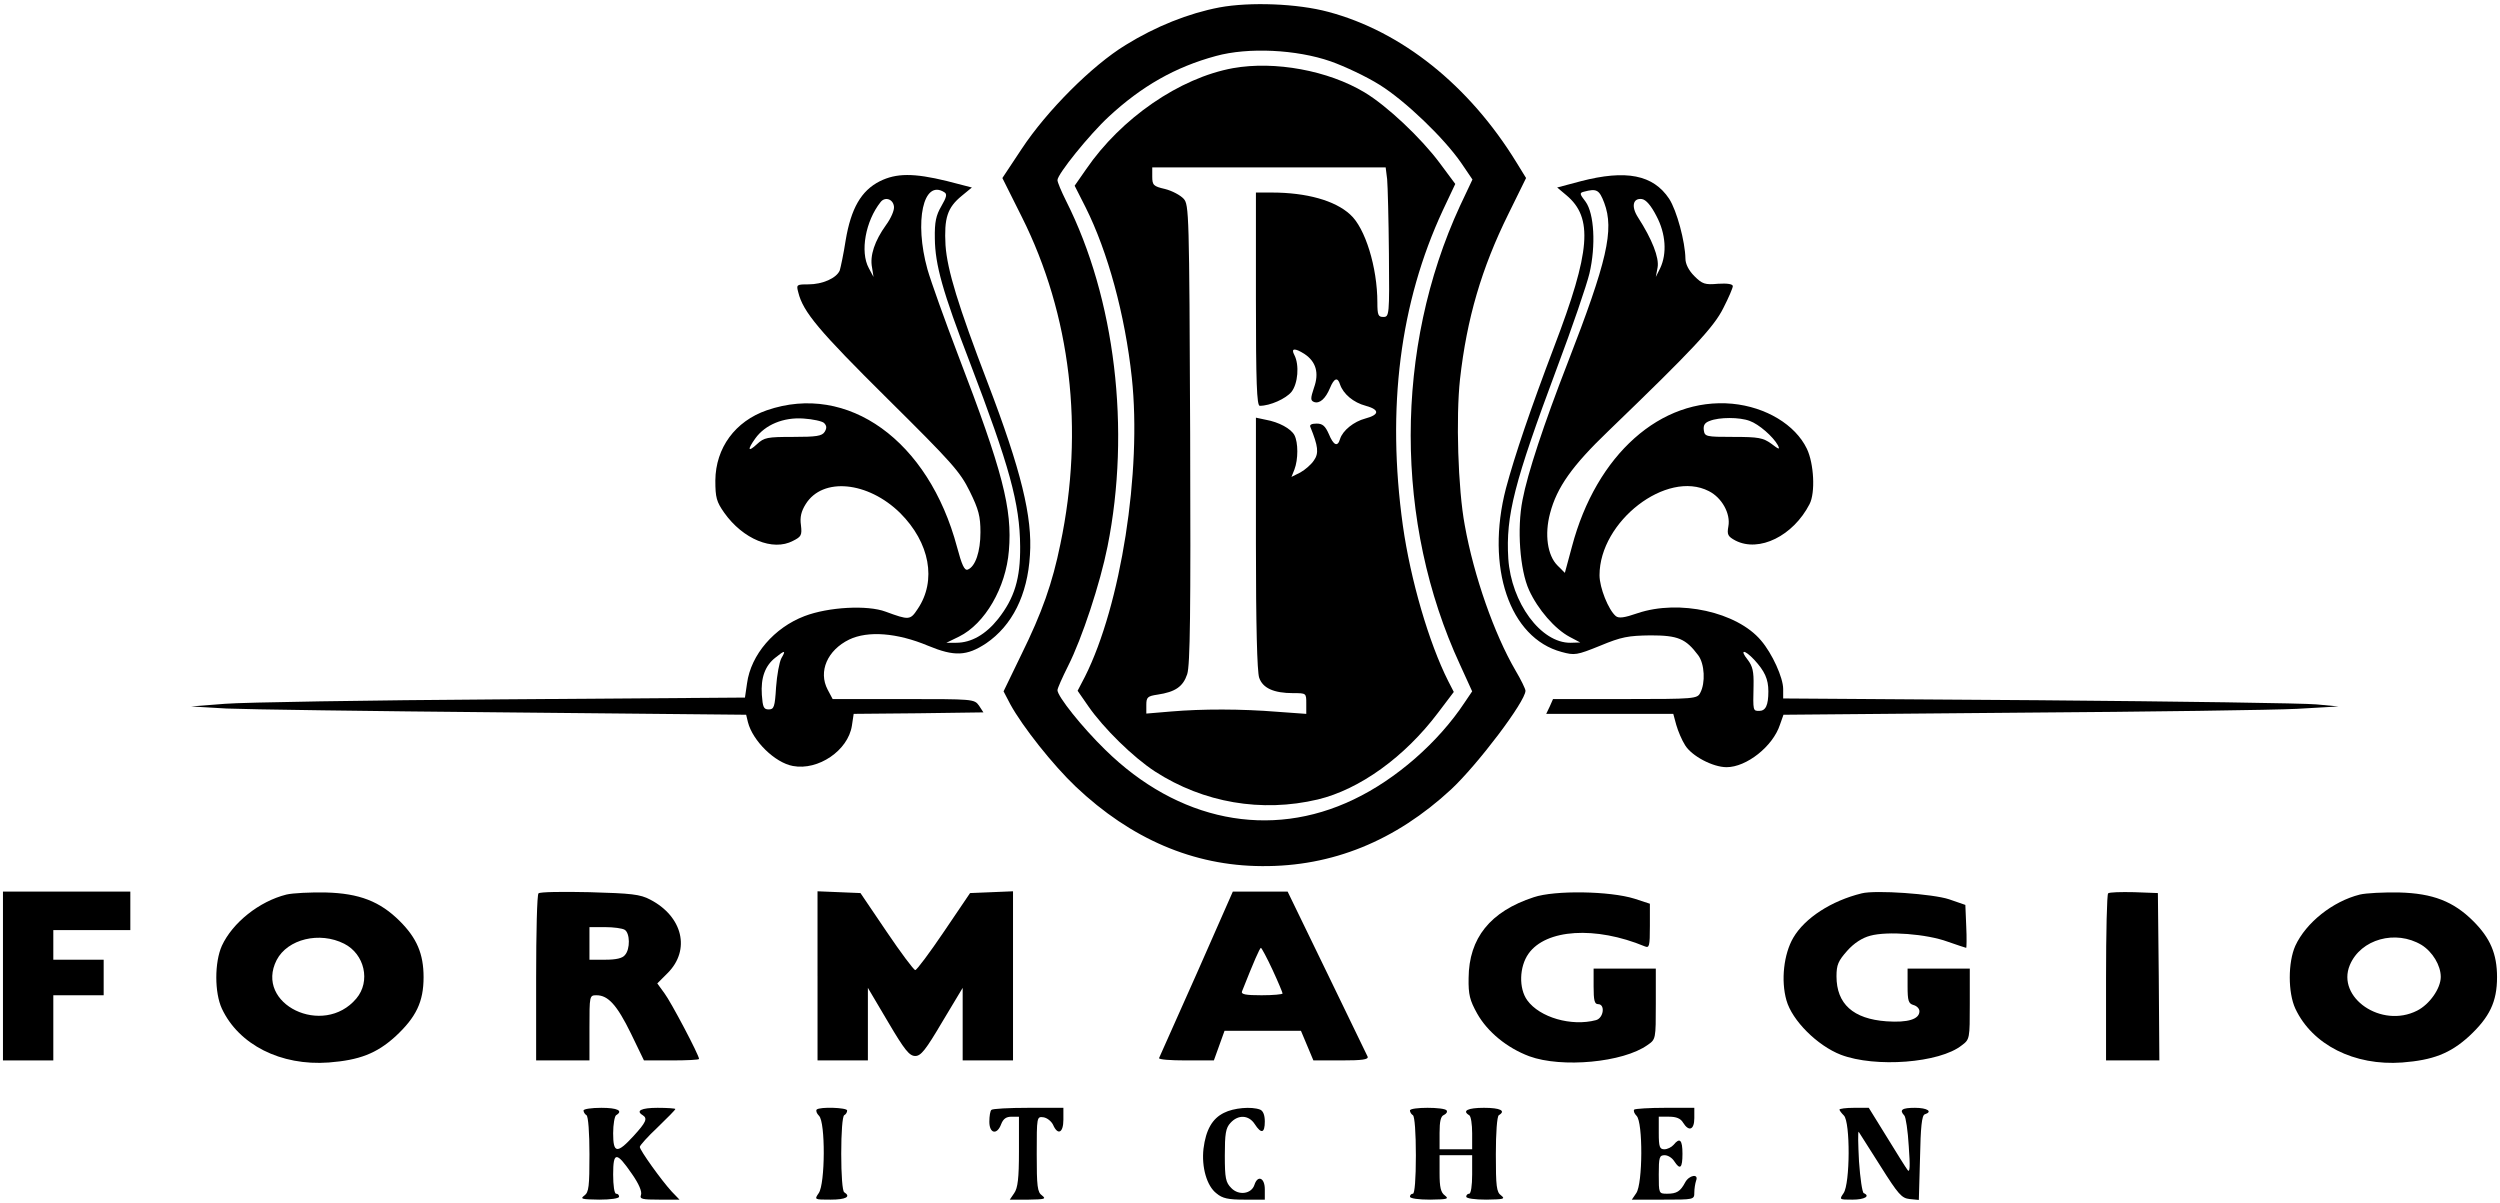
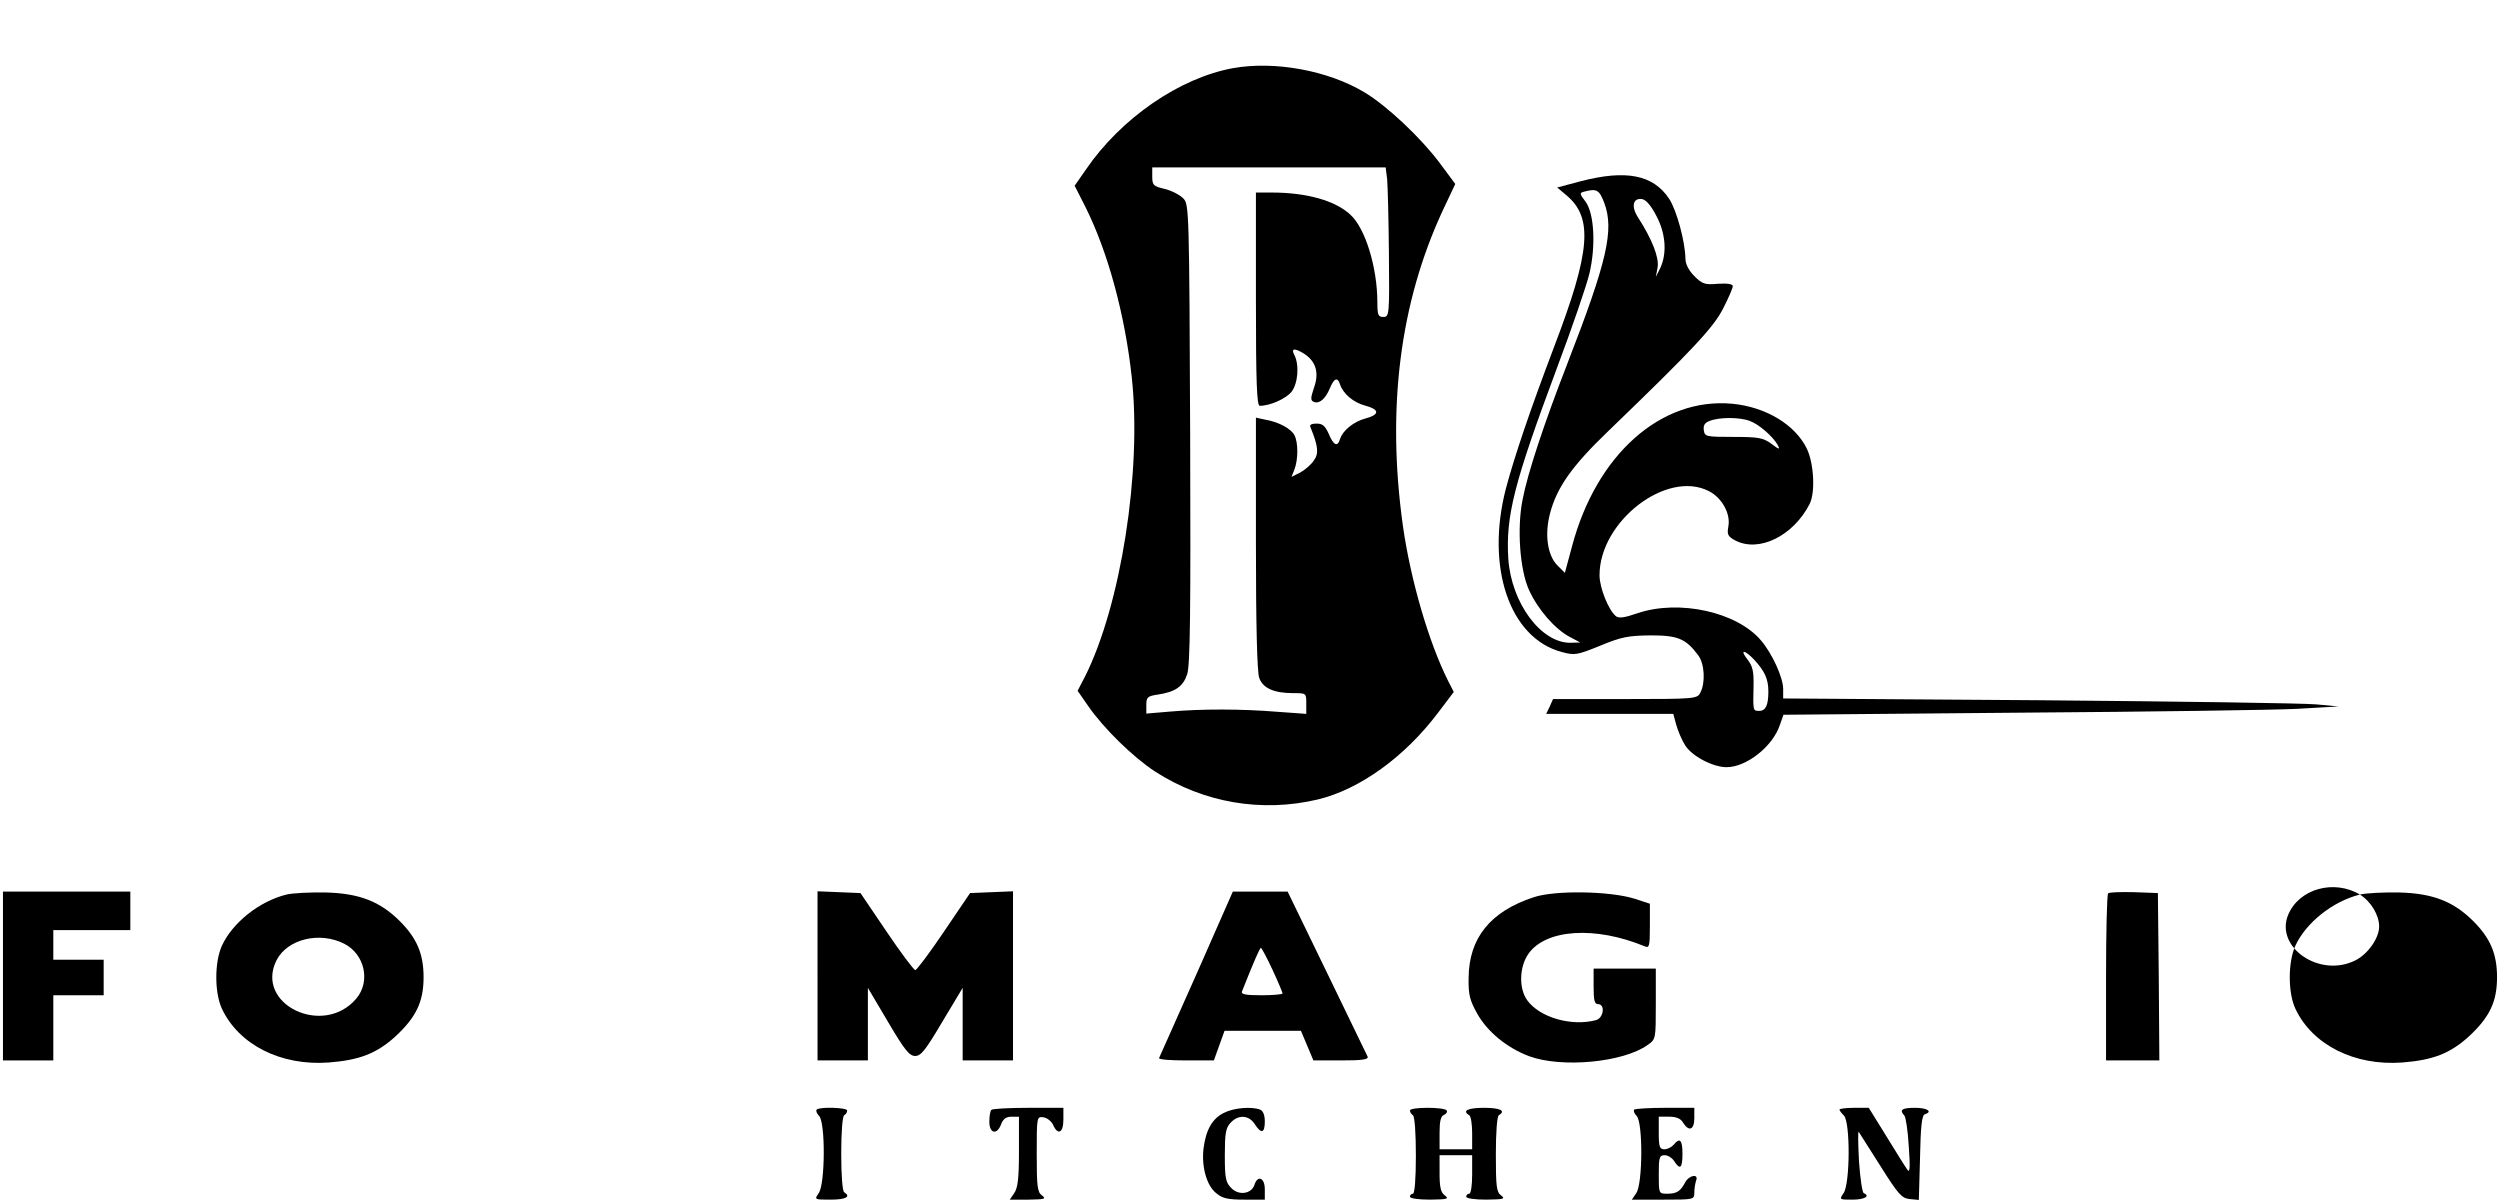
<svg xmlns="http://www.w3.org/2000/svg" version="1.0" width="844pt" height="406pt" viewBox="0 0 844 406" preserveAspectRatio="xMidYMid meet">
  <g transform="translate(0,406) scale(0.1,-0.1)" fill="#000000" stroke="none">
-     <path d="M4117 4035 c-105 -20 -215 -64 -317 -127 -113 -69 -266 -222 -351 -351 l-65 -98 66 -132 c165 -330 211 -717 130 -1103 -27 -133 -62 -232 -132 -374 l-60 -124 23 -44 c41 -75 144 -205 221 -278 186 -176 397 -267 628 -268 237 -2 451 85 639 259 89 83 251 297 251 333 0 6 -15 37 -34 69 -71 122 -140 317 -171 490 -23 123 -30 365 -16 493 23 205 73 375 163 557 l60 122 -32 52 c-160 261 -388 443 -636 509 -104 28 -264 34 -367 15z m375 -182 c48 -17 122 -52 165 -79 87 -54 218 -180 276 -264 l38 -56 -42 -89 c-222 -481 -222 -1069 0 -1549 l41 -90 -25 -37 c-89 -135 -232 -260 -375 -328 -283 -136 -594 -73 -839 168 -77 75 -161 180 -161 201 0 6 16 42 36 82 47 93 108 278 133 403 79 394 26 838 -140 1167 -16 32 -29 63 -29 70 0 20 108 154 173 214 111 103 225 168 362 205 109 30 272 22 387 -18z" />
    <path d="M4163 3830 c-181 -33 -378 -169 -496 -341 l-39 -56 37 -73 c75 -150 133 -362 156 -575 34 -316 -37 -768 -158 -1009 l-25 -48 36 -52 c52 -75 152 -173 226 -221 163 -105 359 -139 549 -94 141 34 293 143 406 293 l53 70 -19 37 c-65 129 -127 341 -153 525 -55 396 -10 752 135 1064 l42 89 -52 70 c-64 86 -179 194 -254 239 -123 74 -303 107 -444 82z m520 -375 c2 -22 5 -136 6 -252 2 -208 1 -213 -19 -213 -17 0 -20 6 -20 49 0 118 -41 252 -92 297 -51 47 -147 74 -265 74 l-53 0 0 -360 c0 -281 3 -360 13 -360 35 0 88 24 107 47 22 28 27 91 10 124 -13 24 1 25 34 4 39 -26 50 -64 32 -114 -12 -36 -12 -43 0 -48 19 -7 39 11 54 47 14 34 26 38 34 12 11 -32 45 -61 87 -72 47 -13 47 -30 -2 -43 -38 -10 -76 -40 -85 -69 -8 -28 -22 -22 -38 17 -12 27 -21 35 -41 35 -17 0 -25 -4 -21 -12 26 -64 29 -88 12 -112 -9 -14 -30 -32 -46 -41 l-30 -15 10 25 c13 34 13 91 0 116 -12 22 -52 44 -97 52 l-33 7 0 -424 c0 -275 4 -434 11 -454 12 -35 49 -52 115 -52 44 0 44 0 44 -35 l0 -35 -97 7 c-123 10 -254 10 -360 1 l-83 -7 0 29 c0 26 4 30 38 35 60 9 86 27 100 69 10 31 12 207 10 811 -3 748 -4 774 -22 794 -11 12 -39 27 -63 33 -39 9 -43 13 -43 42 l0 31 394 0 394 0 5 -40z" />
-     <path d="M2970 3448 c-63 -32 -97 -92 -115 -199 -7 -46 -17 -92 -20 -102 -11 -26 -58 -47 -106 -47 -40 0 -41 -1 -34 -27 16 -66 70 -130 300 -358 219 -217 246 -247 279 -314 30 -61 36 -84 36 -138 0 -65 -17 -116 -43 -126 -11 -4 -20 16 -36 76 -96 360 -369 556 -642 462 -107 -37 -173 -127 -174 -237 0 -58 4 -72 30 -109 63 -89 164 -131 232 -95 28 14 31 19 27 53 -4 27 1 47 16 71 57 92 210 77 319 -30 100 -100 124 -228 59 -324 -25 -38 -29 -38 -108 -9 -61 23 -193 16 -274 -15 -102 -39 -181 -130 -194 -227 l-7 -48 -820 -6 c-451 -3 -872 -10 -935 -15 l-115 -9 120 -7 c66 -3 488 -9 937 -13 l817 -8 6 -25 c16 -63 91 -137 152 -148 85 -16 186 52 199 136 l6 40 219 2 219 3 -15 23 c-16 22 -19 22 -255 22 l-239 0 -17 32 c-32 61 -1 133 73 169 63 30 161 23 266 -21 89 -37 131 -35 196 8 88 60 140 163 148 298 9 128 -30 287 -142 580 -101 264 -137 382 -143 466 -5 92 6 127 55 167 l34 28 -85 22 c-111 27 -170 27 -226 -1z m218 -37 c10 -6 8 -16 -10 -47 -18 -31 -23 -53 -22 -109 1 -89 26 -179 118 -418 134 -351 169 -476 170 -622 1 -108 -19 -174 -74 -244 -42 -53 -91 -81 -142 -81 l-33 0 43 21 c87 43 158 165 168 290 12 141 -21 268 -171 659 -45 118 -92 249 -104 291 -45 162 -14 305 57 260z m-170 -48 c2 -12 -10 -40 -27 -63 -38 -53 -55 -103 -47 -143 l5 -32 -16 30 c-30 55 -11 159 40 223 15 19 42 10 45 -15z m-236 -731 c9 -9 10 -17 2 -30 -9 -14 -27 -17 -107 -17 -87 0 -97 -2 -121 -24 -31 -29 -34 -20 -6 19 33 46 95 72 163 67 31 -2 63 -9 69 -15z m-144 -794 c-7 -13 -15 -57 -18 -98 -4 -67 -7 -75 -25 -75 -17 0 -20 8 -23 49 -4 58 11 99 46 126 32 26 36 25 20 -2z" />
    <path d="M5336 3448 l-79 -21 31 -26 c91 -76 82 -189 -41 -511 -80 -211 -133 -367 -163 -479 -69 -266 12 -505 188 -552 44 -12 51 -11 130 21 72 30 95 34 170 35 93 0 119 -11 161 -67 22 -29 25 -94 7 -127 -10 -20 -19 -21 -254 -21 l-243 0 -11 -25 -12 -25 215 0 214 0 10 -37 c6 -21 19 -52 30 -69 22 -36 93 -74 140 -74 67 0 156 70 180 143 l12 34 797 7 c438 3 860 9 937 13 l140 8 -75 7 c-41 4 -463 10 -937 14 l-863 6 0 32 c0 38 -37 120 -75 164 -81 96 -276 139 -416 92 -46 -16 -64 -18 -74 -10 -25 21 -55 96 -55 138 0 182 227 357 369 284 44 -22 74 -76 66 -119 -5 -28 -2 -34 24 -48 80 -41 195 16 250 123 20 38 15 137 -9 187 -39 81 -138 141 -252 152 -241 22 -459 -172 -541 -482 l-24 -89 -25 25 c-34 34 -44 105 -25 176 23 88 75 161 197 278 281 271 356 350 388 415 18 35 32 68 32 74 0 7 -18 10 -50 8 -44 -4 -53 -1 -80 26 -19 19 -30 41 -30 59 -1 57 -29 162 -55 202 -54 81 -145 99 -299 59z m80 -73 c34 -91 10 -196 -124 -541 -80 -206 -135 -372 -152 -462 -19 -96 -9 -236 22 -304 30 -66 88 -132 137 -158 l36 -19 -33 -1 c-100 -1 -200 135 -210 284 -9 145 20 257 164 643 52 138 101 282 110 320 22 94 16 202 -13 242 -21 27 -21 30 -5 34 42 11 51 7 68 -38z m176 -44 c32 -60 36 -127 13 -176 l-15 -30 6 32 c6 33 -19 96 -66 169 -24 37 -17 66 13 62 14 -2 31 -22 49 -57z m315 -692 c31 -11 79 -53 95 -82 8 -16 4 -15 -22 5 -28 20 -43 23 -128 23 -93 0 -97 1 -100 23 -2 16 3 25 20 31 32 13 101 13 135 0z m15 -806 c36 -39 48 -66 48 -107 0 -47 -9 -66 -31 -66 -21 0 -21 0 -19 85 1 48 -3 66 -20 88 -28 35 -11 35 22 0z" />
    <path d="M10 765 l0 -285 85 0 85 0 0 110 0 110 85 0 85 0 0 60 0 60 -85 0 -85 0 0 50 0 50 130 0 130 0 0 65 0 65 -215 0 -215 0 0 -285z" />
    <path d="M967 1040 c-92 -23 -182 -95 -218 -173 -25 -56 -25 -158 0 -212 57 -122 199 -194 361 -182 103 8 161 30 225 88 70 65 95 117 95 200 0 79 -23 132 -80 189 -67 67 -137 94 -250 97 -52 1 -112 -2 -133 -7z m195 -166 c69 -35 90 -127 41 -185 -111 -132 -345 -19 -269 130 37 71 145 97 228 55z" />
-     <path d="M1818 1044 c-5 -4 -8 -133 -8 -286 l0 -278 90 0 90 0 0 110 c0 109 0 110 24 110 39 0 69 -33 116 -129 l44 -91 93 0 c51 0 93 2 93 5 0 13 -95 193 -117 222 l-24 33 35 35 c78 78 51 191 -59 248 -34 18 -63 21 -205 25 -91 2 -168 1 -172 -4z m291 -123 c18 -11 19 -65 1 -85 -8 -11 -30 -16 -66 -16 l-54 0 0 55 0 55 53 0 c28 0 58 -4 66 -9z" />
    <path d="M2760 765 l0 -285 85 0 85 0 0 123 0 122 68 -115 c56 -95 72 -115 92 -115 19 0 35 20 91 115 l69 115 0 -122 0 -123 85 0 85 0 0 285 0 286 -72 -3 -73 -3 -88 -130 c-48 -71 -92 -130 -97 -130 -5 0 -49 59 -97 130 l-88 130 -72 3 -73 3 0 -286z" />
    <path d="M4040 773 c-68 -153 -125 -281 -127 -285 -2 -5 38 -8 90 -8 l95 0 18 50 18 50 129 0 129 0 21 -50 21 -50 94 0 c71 0 93 3 89 13 -3 6 -65 135 -138 285 l-132 272 -93 0 -92 0 -122 -277z m256 13 c19 -41 34 -77 34 -80 0 -3 -32 -6 -71 -6 -53 0 -70 3 -66 13 40 101 60 147 64 147 2 0 20 -33 39 -74z" />
    <path d="M5178 1031 c-147 -48 -219 -138 -220 -273 -1 -56 4 -75 29 -120 35 -62 101 -116 176 -144 109 -40 317 -21 399 38 28 19 28 20 28 139 l0 119 -105 0 -105 0 0 -60 c0 -47 3 -60 15 -60 25 0 19 -47 -7 -54 -83 -22 -190 9 -232 67 -29 40 -27 113 4 157 59 84 227 94 393 25 15 -6 17 0 17 69 l0 75 -52 17 c-83 26 -269 29 -340 5z" />
-     <path d="M6285 1044 c-102 -25 -192 -83 -231 -150 -32 -55 -42 -144 -23 -211 19 -68 104 -153 184 -184 116 -44 333 -28 408 32 27 20 27 23 27 140 l0 119 -105 0 -105 0 0 -59 c0 -50 3 -59 20 -64 11 -3 20 -12 20 -21 0 -27 -39 -39 -111 -34 -113 8 -169 59 -169 152 0 39 6 52 36 86 23 26 51 44 78 51 58 16 190 6 261 -20 32 -11 61 -21 63 -21 1 0 2 33 0 73 l-3 72 -55 19 c-54 18 -248 32 -295 20z" />
    <path d="M7117 1044 c-4 -4 -7 -133 -7 -286 l0 -278 90 0 90 0 -2 283 -3 282 -80 3 c-45 1 -84 0 -88 -4z" />
-     <path d="M7967 1040 c-92 -23 -182 -95 -218 -173 -25 -56 -25 -158 0 -212 57 -122 199 -194 361 -182 103 8 161 30 225 88 70 65 95 117 95 200 0 79 -23 132 -80 189 -67 67 -137 94 -250 97 -52 1 -112 -2 -133 -7z m208 -170 c37 -23 65 -69 65 -108 0 -39 -38 -93 -80 -114 -120 -61 -273 44 -227 154 37 88 155 120 242 68z" />
-     <path d="M1970 311 c0 -6 5 -13 10 -16 6 -4 10 -59 10 -132 0 -108 -2 -128 -17 -139 -16 -12 -9 -13 50 -14 38 0 67 4 67 10 0 6 -4 10 -10 10 -6 0 -10 28 -10 65 0 78 11 78 64 1 23 -33 34 -59 30 -70 -5 -14 3 -16 62 -16 l68 0 -26 27 c-35 38 -108 140 -108 151 0 5 27 35 60 66 33 32 60 59 60 62 0 2 -27 4 -60 4 -55 0 -75 -10 -50 -25 17 -11 11 -24 -31 -70 -56 -61 -69 -59 -69 9 0 30 5 58 10 61 25 15 5 25 -50 25 -33 0 -60 -4 -60 -9z" />
+     <path d="M7967 1040 c-92 -23 -182 -95 -218 -173 -25 -56 -25 -158 0 -212 57 -122 199 -194 361 -182 103 8 161 30 225 88 70 65 95 117 95 200 0 79 -23 132 -80 189 -67 67 -137 94 -250 97 -52 1 -112 -2 -133 -7z c37 -23 65 -69 65 -108 0 -39 -38 -93 -80 -114 -120 -61 -273 44 -227 154 37 88 155 120 242 68z" />
    <path d="M2757 314 c-3 -4 0 -13 8 -21 22 -21 21 -230 -1 -261 -15 -22 -15 -22 40 -22 52 0 70 10 46 25 -6 4 -10 58 -10 130 0 72 4 126 10 130 6 3 10 10 10 16 0 10 -93 13 -103 3z" />
    <path d="M3347 313 c-4 -3 -7 -21 -7 -40 0 -40 26 -46 40 -8 7 18 17 25 35 25 l25 0 0 -118 c0 -90 -4 -123 -16 -140 l-15 -22 63 0 c55 1 61 2 46 14 -16 11 -18 31 -18 140 0 126 0 127 23 124 12 -2 26 -13 32 -25 16 -37 35 -28 35 17 l0 40 -118 0 c-65 0 -122 -3 -125 -7z" />
    <path d="M4132 303 c-39 -19 -61 -57 -69 -121 -7 -62 11 -126 44 -151 20 -17 40 -21 94 -21 l69 0 0 35 c0 39 -24 49 -35 15 -10 -31 -53 -37 -78 -11 -19 19 -22 33 -22 110 0 73 3 93 19 110 26 29 62 27 82 -4 22 -34 34 -31 34 9 0 22 -6 36 -16 40 -29 11 -89 6 -122 -11z" />
    <path d="M4760 311 c0 -6 5 -13 10 -16 6 -4 10 -60 10 -136 0 -79 -4 -129 -10 -129 -5 0 -10 -4 -10 -10 0 -6 29 -10 68 -10 58 1 65 2 50 14 -14 10 -18 28 -18 75 l0 61 55 0 55 0 0 -65 c0 -37 -4 -65 -10 -65 -5 0 -10 -4 -10 -10 0 -6 29 -10 68 -10 58 1 65 2 50 14 -16 11 -18 31 -18 139 0 73 4 128 10 132 25 15 5 25 -50 25 -55 0 -75 -10 -50 -25 6 -3 10 -31 10 -61 l0 -54 -55 0 -55 0 0 55 c0 40 4 57 15 61 8 4 12 10 9 15 -7 12 -124 12 -124 0z" />
    <path d="M5517 314 c-3 -4 0 -13 8 -21 22 -21 21 -230 -1 -261 l-15 -22 105 0 c105 0 106 0 106 24 0 13 3 31 6 40 10 25 -24 19 -37 -6 -16 -30 -28 -38 -61 -38 -28 0 -28 1 -28 65 0 58 2 65 20 65 11 0 25 -9 32 -20 20 -31 28 -24 28 25 0 47 -9 56 -30 30 -7 -8 -21 -15 -31 -15 -16 0 -19 8 -19 55 l0 55 35 0 c24 0 39 -6 47 -20 20 -32 38 -24 38 15 l0 35 -98 0 c-54 0 -101 -3 -105 -6z" />
    <path d="M6210 314 c0 -3 7 -12 15 -20 22 -22 21 -230 -1 -262 -15 -22 -15 -22 30 -22 41 0 61 12 38 22 -5 2 -12 50 -16 107 -3 58 -4 102 -1 100 2 -3 35 -55 73 -115 61 -97 72 -109 99 -112 l31 -3 4 142 c2 103 6 144 16 147 28 9 9 22 -33 22 -44 0 -54 -7 -36 -26 5 -5 12 -52 15 -104 5 -68 4 -91 -4 -80 -6 8 -38 59 -71 113 l-60 97 -50 0 c-27 0 -49 -3 -49 -6z" />
  </g>
</svg>